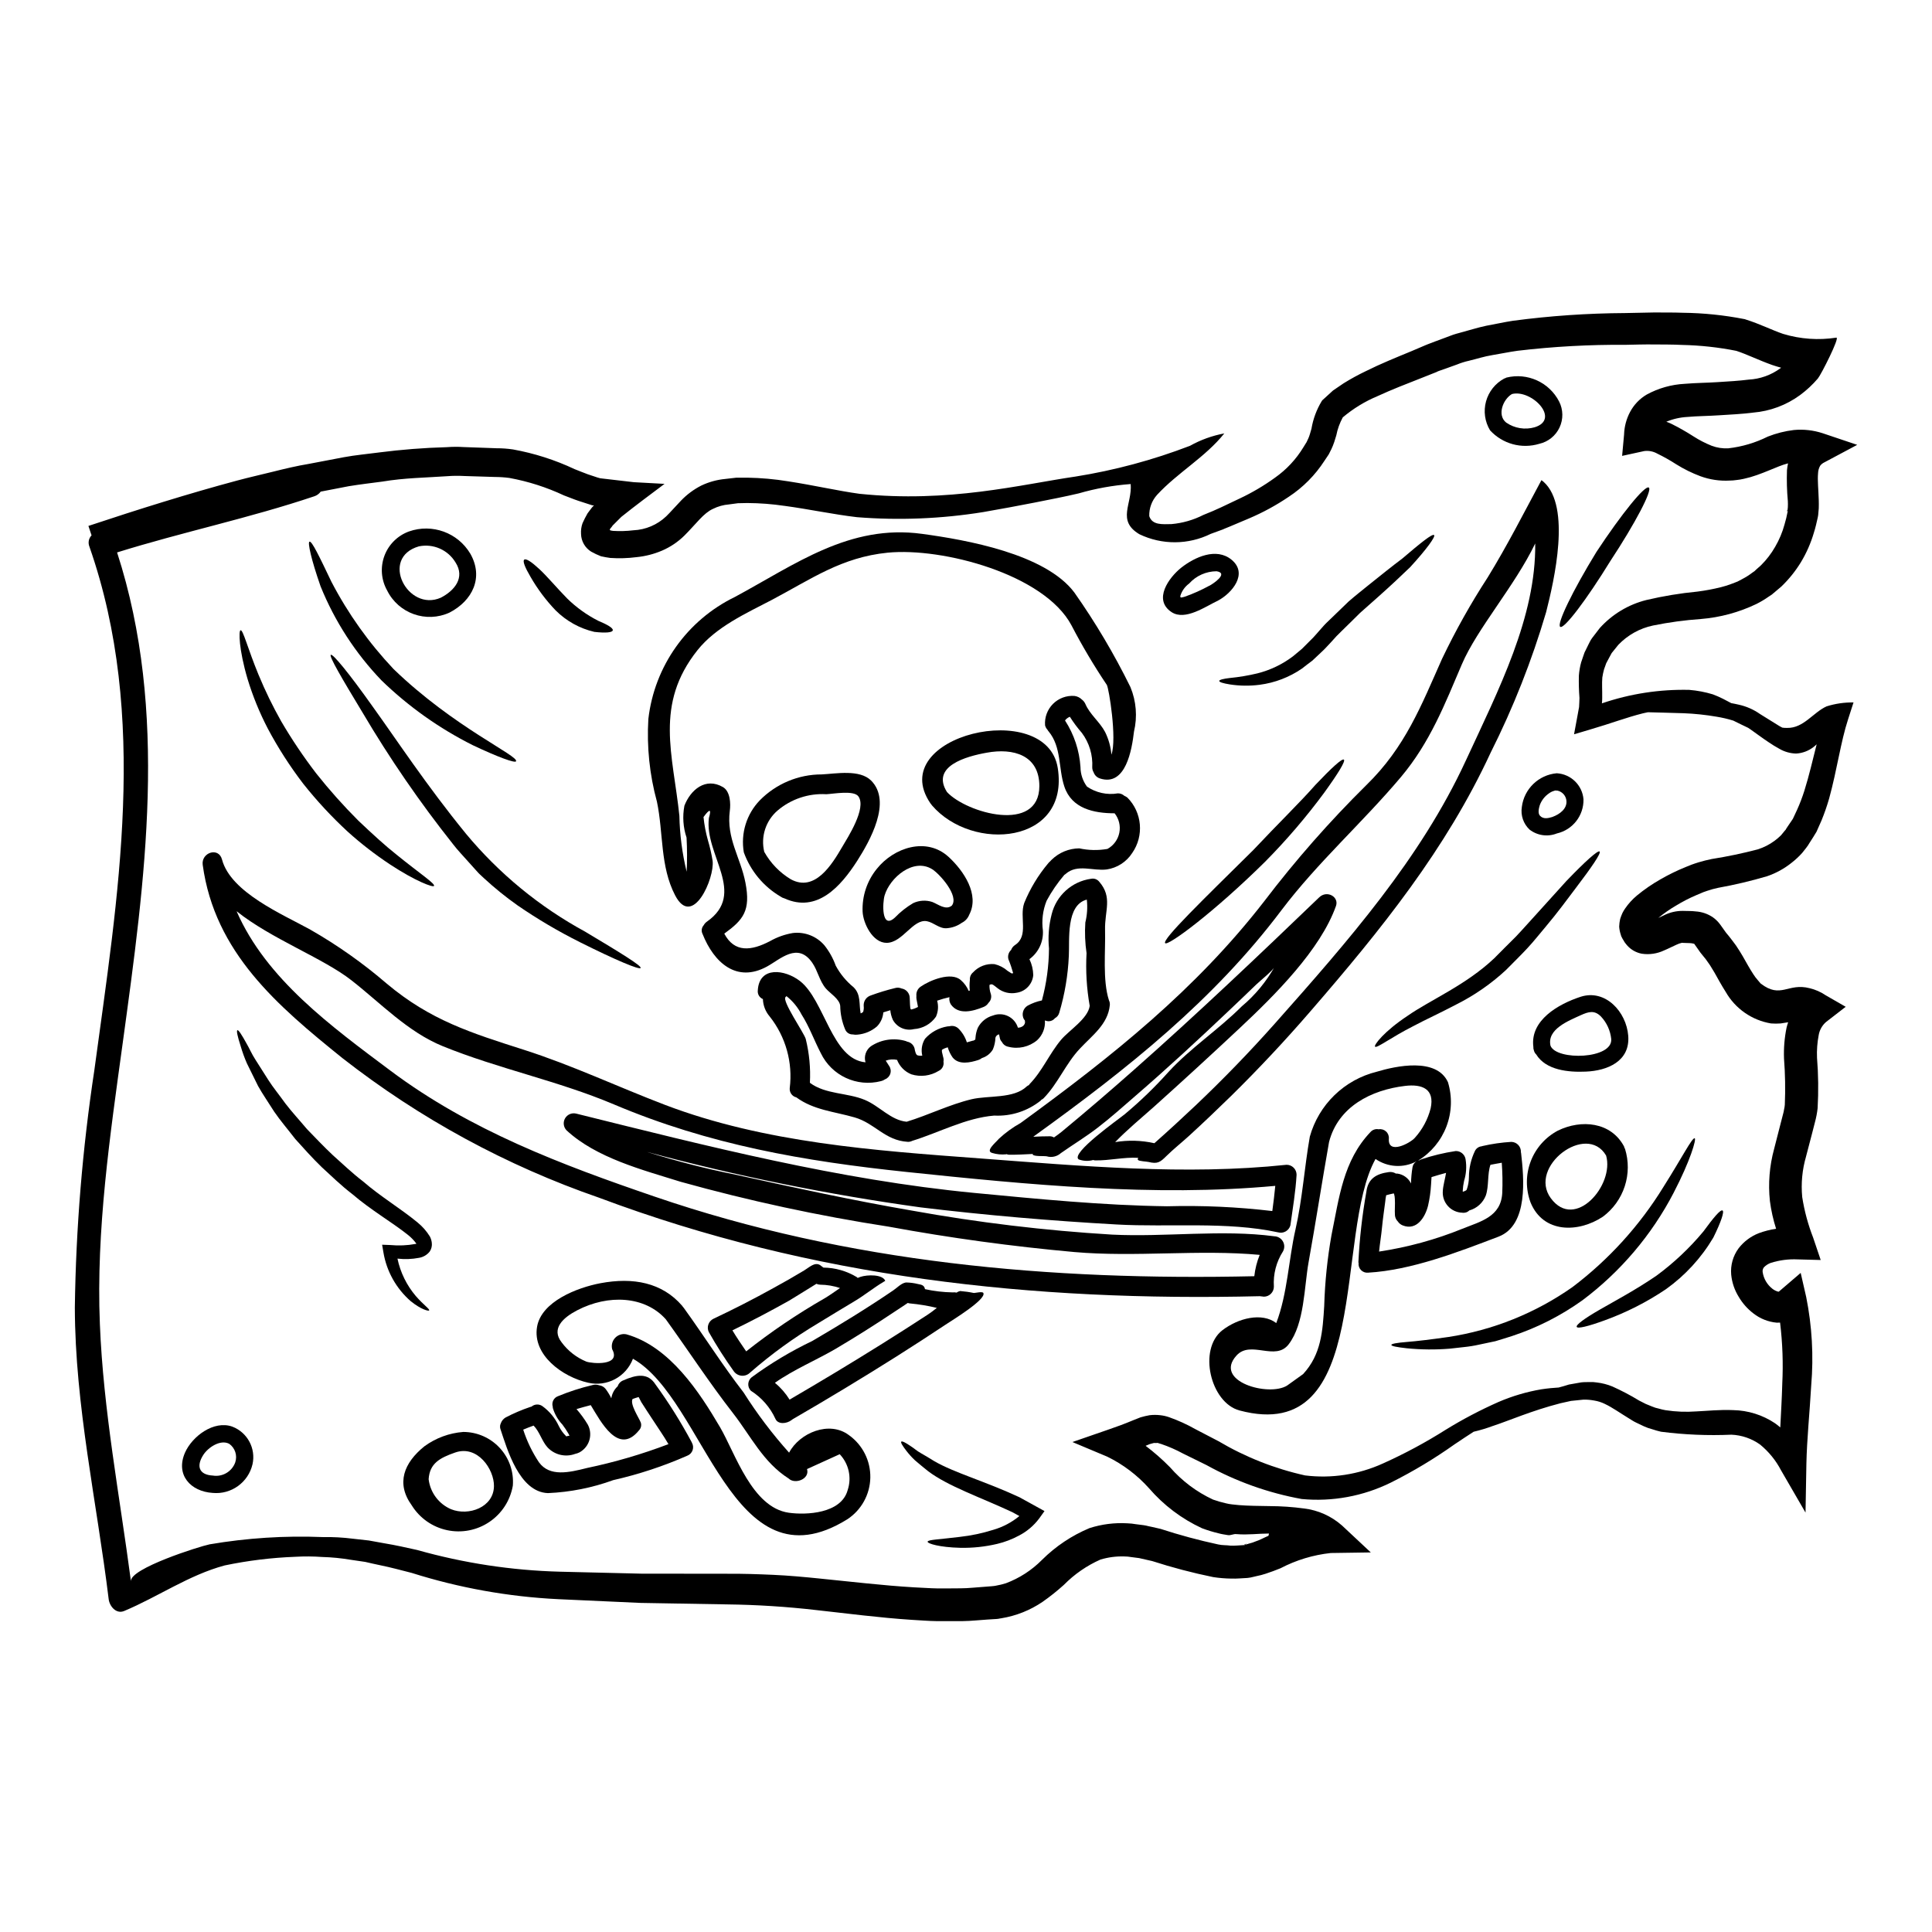
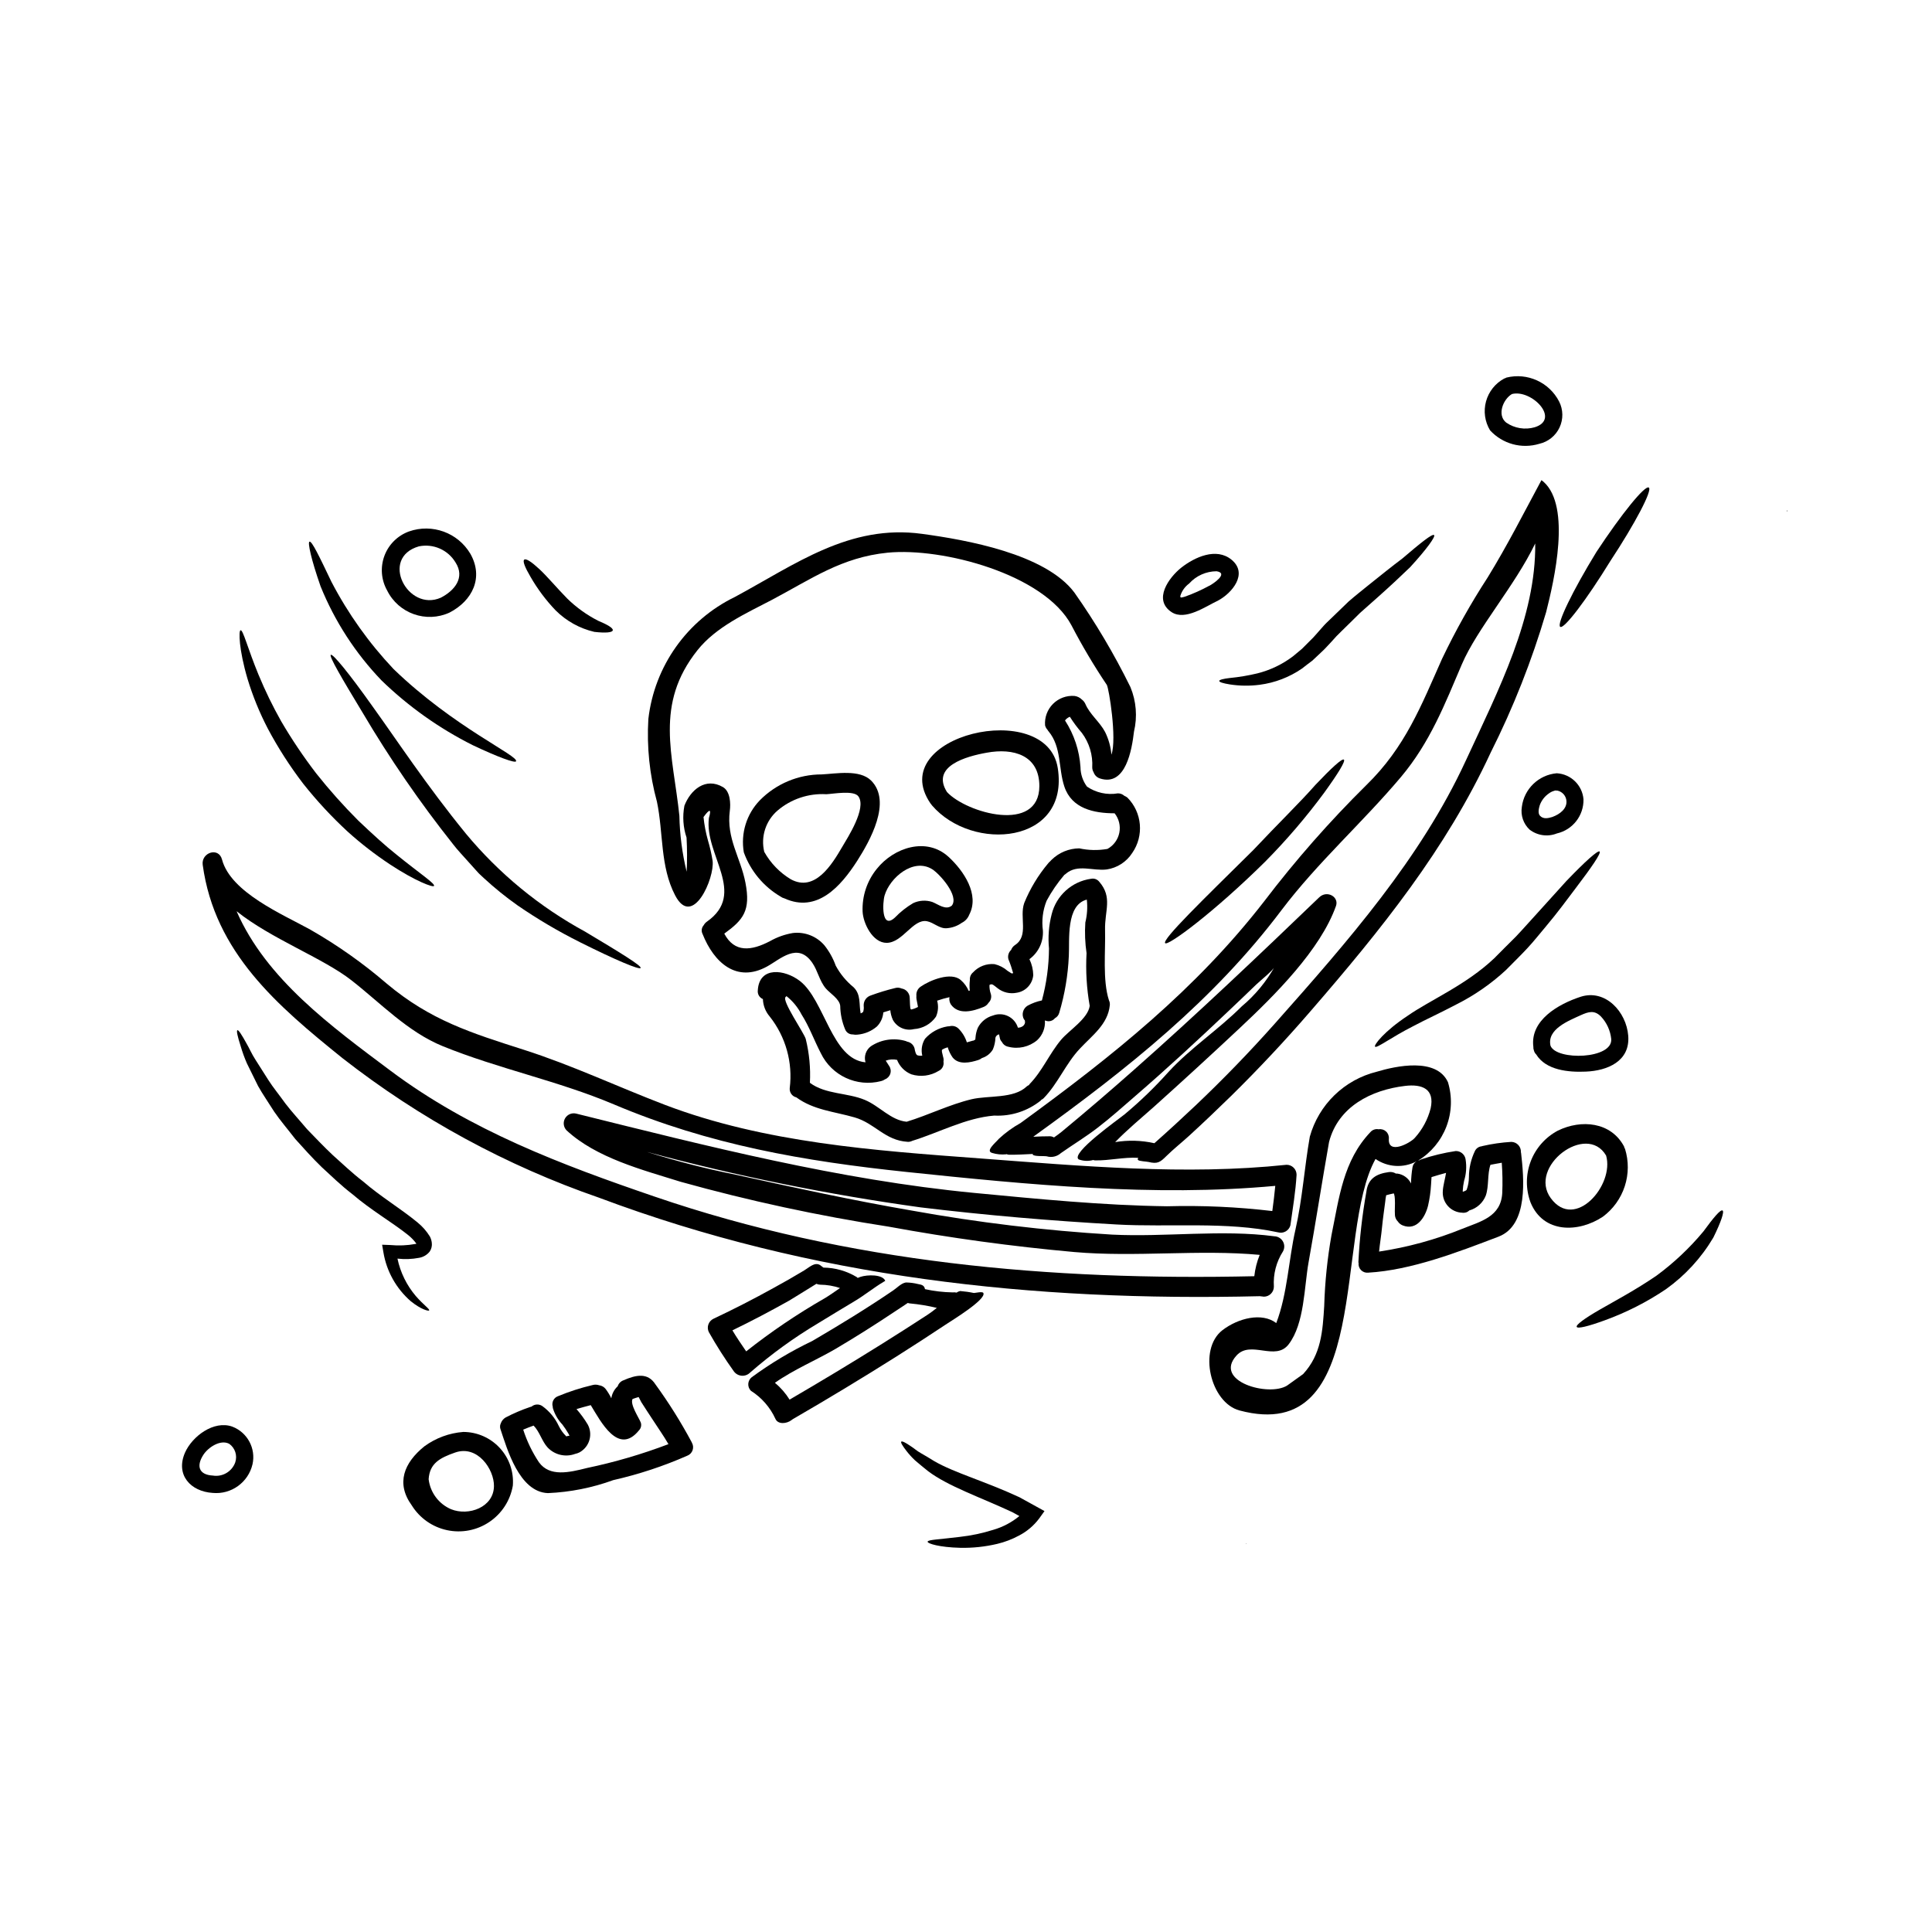
<svg xmlns="http://www.w3.org/2000/svg" fill="#000000" width="800px" height="800px" version="1.1" viewBox="144 144 512 512">
  <g>
-     <path d="m596.01 398.15-0.105-0.129-0.102-0.129c-0.047-0.07-0.102-0.133-0.16-0.188-0.711-0.824-1.367-1.695-1.965-2.606l-0.703-0.992h-0.004c-0.211-0.059-0.43-0.105-0.648-0.129-0.523-0.078-1.512-0.051-2.242-0.102l-0.363-0.027c-0.484 0.117-0.957 0.281-1.41 0.496-0.914 0.395-1.969 0.965-3.336 1.539-1.84 0.863-3.894 1.164-5.906 0.855-1.465-0.281-2.801-1.031-3.805-2.137-0.262-0.289-0.496-0.598-0.73-0.914h-0.004c-0.109-0.152-0.203-0.316-0.281-0.492l-0.234-0.367-0.105-0.207h-0.004c-0.078-0.133-0.148-0.27-0.207-0.414l-0.023-0.027-0.051-0.129-0.078-0.289c-0.246-0.707-0.395-1.445-0.445-2.191 0.02-0.684 0.105-1.363 0.258-2.035 0.172-0.535 0.371-1.059 0.602-1.574 0.211-0.426 0.453-0.836 0.73-1.223 0.867-1.262 1.902-2.402 3.078-3.387 1.969-1.625 4.074-3.074 6.297-4.332 2.129-1.227 4.344-2.309 6.621-3.234l1.617-0.648c0.598-0.234 1.18-0.395 1.797-0.602 1.18-0.363 2.363-0.648 3.519-0.887 4.109-0.648 8.18-1.5 12.203-2.555 1.609-0.508 3.125-1.285 4.481-2.293 0.602-0.445 1.168-0.934 1.699-1.457l0.965-1.18 0.262-0.289h-0.004c0.035-0.086 0.078-0.164 0.129-0.238l0.34-0.52 1.434-2.113c0.367-0.789 0.758-1.613 1.121-2.398 0.742-1.645 1.383-3.332 1.93-5.055 1.277-4.066 2.215-8.211 3.258-12.305-0.254 0.25-0.523 0.484-0.809 0.703-1.328 1.047-2.949 1.656-4.641 1.75-1.539-0.039-3.043-0.461-4.379-1.227-0.996-0.539-1.961-1.133-2.894-1.773-1.797-1.18-3.363-2.398-4.871-3.441-0.18-0.129-0.367-0.262-0.547-0.367-1.305-0.598-2.606-1.273-3.965-1.93v0.004c-1.457-0.453-2.945-0.797-4.453-1.039-2.867-0.492-5.758-0.797-8.66-0.914-3.754-0.129-6.93-0.184-9.512-0.262-0.445 0.102-0.863 0.18-1.305 0.285-4.301 1.07-8.707 2.754-13.777 4.223l-4.484 1.332 0.914-4.93c0.129-0.754 0.289-1.535 0.418-2.289 0.027-0.812 0.105-1.539 0.105-2.402-0.152-1.977-0.207-3.961-0.156-5.941 0.09-1.18 0.289-2.352 0.598-3.492l0.602-1.77 0.312-0.891 0.34-0.676 0.652-1.332 0.34-0.676 0.18-0.34 0.207-0.367c0.031-0.047 0.066-0.09 0.105-0.129l0.102-0.18c0.703-0.914 1.41-1.828 2.113-2.754l0.004-0.004c3.277-3.629 7.555-6.207 12.301-7.402 4.461-1.051 8.988-1.801 13.555-2.238 2.121-0.27 4.223-0.664 6.297-1.184 1-0.246 1.984-0.559 2.945-0.938l1.41-0.547 1.18-0.625c0.969-0.5 1.891-1.082 2.754-1.746l0.574-0.395 0.102-0.105 0.133-0.129 0.285-0.262 1.148-1.02c1.48-1.461 2.75-3.117 3.781-4.922 1.082-1.852 1.914-3.836 2.477-5.906 0.34-1.129 0.621-2.277 0.832-3.441l0.051-0.207-0.152-0.051v-0.027l0.078-0.156c0-0.207 0.074-0.441 0.074-0.699v-0.004c0.027-0.539 0.027-1.078 0-1.617-0.246-2.719-0.324-5.453-0.23-8.184 0.059-0.613 0.156-1.223 0.285-1.824-0.82 0.219-1.633 0.488-2.422 0.805-1.746 0.676-3.648 1.539-5.812 2.293l-0.004 0.004c-1.133 0.406-2.289 0.734-3.465 0.992-0.672 0.156-1.348 0.27-2.031 0.336-0.562 0.086-1.129 0.129-1.699 0.133-2.648 0.156-5.301-0.238-7.793-1.152-2.227-0.832-4.367-1.887-6.387-3.148-1.633-1.055-3.332-2.012-5.082-2.863-1.039-0.578-2.234-0.809-3.41-0.656l-5.867 1.277 0.523-5.711-0.004 0.004c0.07-2.062 0.609-4.082 1.574-5.906 1.016-1.93 2.551-3.535 4.434-4.641 3.09-1.684 6.519-2.656 10.035-2.84 3.125-0.262 5.902-0.262 8.66-0.445 2.898-0.18 5.734-0.34 8.344-0.676 3.012-0.16 5.906-1.195 8.34-2.973 0.078-0.051 0.156-0.129 0.23-0.18-0.789-0.234-1.641-0.445-2.398-0.73-3.648-1.305-6.648-2.812-9.445-3.727l0.004-0.004c-4.758-0.949-9.59-1.473-14.441-1.574-2.426-0.129-5.031-0.102-7.535-0.129-2.504-0.027-4.981 0.051-7.453 0.102-9.547-0.074-19.086 0.453-28.566 1.574-2.266 0.312-4.457 0.789-6.672 1.145-2.215 0.359-4.172 1.016-6.258 1.512-1.078 0.242-2.129 0.574-3.152 0.992-1.07 0.367-2.109 0.754-3.18 1.145l-1.574 0.547-0.395 0.156-0.18 0.109-0.789 0.312-3.148 1.25c-4.117 1.617-8.082 3.148-11.754 4.848h0.004c-3.348 1.395-6.461 3.297-9.23 5.633-0.812 1.496-1.395 3.102-1.719 4.769-0.18 0.598-0.34 1.145-0.547 1.77-0.207 0.625-0.52 1.406-0.754 1.879l-0.367 0.727-0.18 0.367-0.051 0.078-0.078 0.18c-0.027 0.051-0.156 0.234-0.156 0.234l-0.992 1.484-0.004 0.004c-2.453 3.805-5.672 7.055-9.449 9.543-3.332 2.258-6.875 4.188-10.582 5.762-1.742 0.727-3.441 1.457-5.117 2.16l-1.223 0.496-0.598 0.262-0.789 0.289c-0.789 0.289-1.574 0.574-2.363 0.863v-0.004c-5.961 2.949-12.953 2.988-18.945 0.102-6.051-3.621-1.852-8-2.293-13.293h-0.004c-4.664 0.348-9.281 1.176-13.777 2.477-3.621 0.859-7.559 1.613-11.754 2.449-4.195 0.836-8.684 1.645-13.555 2.504-11.055 1.785-22.289 2.238-33.453 1.352-6.387-0.754-12.617-2.109-19.16-2.996v0.004c-3.281-0.488-6.59-0.742-9.906-0.758-0.812 0.023-1.645 0.023-2.481 0.051l-2.363 0.316h0.004c-1.48 0.117-2.922 0.516-4.25 1.18-2.527 1.145-4.352 3.856-7.559 7.062-1.703 1.684-3.707 3.035-5.902 3.984-2.172 0.934-4.477 1.523-6.828 1.75-2.301 0.297-4.625 0.367-6.938 0.207-0.789-0.102-1.641-0.262-2.449-0.441-0.895-0.344-1.766-0.754-2.606-1.227-1.633-1.008-2.641-2.773-2.684-4.691-0.062-0.965 0.07-1.93 0.395-2.844 0.395-0.891 0.84-1.762 1.328-2.606l0.625-0.836c0.18-0.23 0.492-0.648 0.492-0.648l0.316-0.367c0.102-0.105 0.207-0.18 0.289-0.262v0.004c-0.16 0.008-0.316 0-0.473-0.027-1.223-0.395-2.422-0.789-3.648-1.18-1.328-0.441-2.527-0.965-3.828-1.434h-0.004c-4.609-2.164-9.48-3.723-14.492-4.641-1.297-0.168-2.602-0.258-3.91-0.258-1.355-0.023-2.754-0.078-4.09-0.129-1.336-0.051-2.754-0.078-4.172-0.129v-0.004c-1.398-0.074-2.801-0.055-4.195 0.051-5.633 0.395-11.414 0.445-17.281 1.434-2.945 0.395-5.902 0.73-8.914 1.227-2.449 0.469-4.93 0.938-7.426 1.434h-0.004c-0.414 0.578-0.996 1.004-1.672 1.227-17.176 5.785-34.984 9.488-52.289 14.887 13.715 42.305 7.402 86.824 1.488 130.04-3.367 24.559-7.066 49.555-6.051 74.391 0.914 22.992 5.238 45.484 8.238 68.242-0.445-3.391 18.297-9.305 20.824-9.801l0.004-0.004c9.895-1.688 19.941-2.332 29.977-1.926 2.691-0.047 5.383 0.098 8.055 0.438 1.383 0.156 2.754 0.316 4.195 0.469 1.383 0.234 2.754 0.496 4.195 0.758 2.867 0.469 5.707 1.117 8.66 1.77v0.004c12.285 3.465 24.957 5.391 37.715 5.734 6.965 0.156 14.141 0.332 21.535 0.52 7.426 0 15.117 0.027 22.961 0.027 3.91-0.027 8 0.102 12.121 0.289 4.121 0.184 8.234 0.57 12.355 0.988 8.266 0.812 16.551 1.828 24.891 2.32 2.086 0.078 4.223 0.262 6.254 0.289 2.031 0.027 4.094-0.027 6.152-0.027s4.328-0.289 6.492-0.418l1.645-0.129 0.789-0.078 0.129-0.027 0.316-0.051v-0.004c0.871-0.152 1.734-0.359 2.578-0.625 3.621-1.352 6.902-3.477 9.621-6.231 3.606-3.582 7.871-6.43 12.562-8.391 3.238-1.039 6.641-1.473 10.035-1.273 0.742 0.023 1.484 0.102 2.215 0.23l2.062 0.262 0.469 0.078 0.262 0.051 0.547 0.133 1.094 0.23c0.73 0.156 1.461 0.316 2.164 0.496h-0.004c5.012 1.633 10.102 3.008 15.25 4.117 1.223 0.266 2.137 0.156 3.207 0.316 1.094 0.078 2.606-0.105 3.883-0.156 0-0.027-0.102-0.078-0.102-0.078l-0.027-0.102-0.004-0.004c0.137 0.008 0.27-0.012 0.395-0.055-0.027 0.027-0.156 0.133-0.156 0.133l0.312-0.078 0.789-0.234h-0.004c0.562-0.137 1.109-0.316 1.641-0.547 1.094-0.34 2.215-0.992 3.391-1.484 0.055-0.027 0.105-0.602 0.156-0.602-2.789 0-5.629 0.418-8.629 0.156-0.789-0.102-1.488 0.395-2.293 0.262-0.809-0.133-1.824-0.289-2.426-0.469-1.504-0.355-2.984-0.809-4.43-1.355-5.375-2.488-10.156-6.098-14.02-10.582-3.113-3.477-6.863-6.32-11.055-8.371l-9.254-3.887 9.484-3.281c2.215-0.754 4.352-1.539 6.648-2.504l1.902-0.754c0.805-0.238 1.625-0.43 2.453-0.574 0.914-0.105 1.84-0.105 2.754 0 0.805 0.082 1.598 0.258 2.363 0.523 2.434 0.859 4.789 1.93 7.035 3.203 2.062 1.07 4.094 2.137 6.102 3.18 7.113 4.207 14.848 7.262 22.914 9.055 7.019 0.867 14.145-0.223 20.586-3.144 5.758-2.582 11.324-5.57 16.656-8.941 4.5-2.777 9.188-5.238 14.023-7.379 3.641-1.566 7.457-2.695 11.367-3.359 1.77-0.266 3.281-0.395 4.586-0.473 0.887-0.23 1.773-0.492 2.711-0.789 1.07-0.184 2.137-0.367 3.258-0.574 0.914-0.102 1.383-0.051 2.109-0.078 0.68-0.043 1.363-0.008 2.035 0.105 1.414 0.168 2.801 0.523 4.117 1.066 2.438 1.094 4.805 2.34 7.086 3.731 0.574 0.289 1.145 0.574 1.746 0.887 0.547 0.234 1.117 0.445 1.664 0.68h0.004c0.559 0.246 1.145 0.43 1.746 0.547 0.605 0.184 1.223 0.332 1.852 0.438 2.707 0.414 5.453 0.52 8.184 0.316 2.945-0.129 6.125-0.496 9.723-0.34 3.961 0.074 7.816 1.285 11.105 3.492 0.496 0.34 0.941 0.727 1.383 1.094 0.184-3.777 0.418-7.613 0.523-11.469h-0.004c0.281-5.445 0.086-10.902-0.574-16.312-0.316 0-0.598 0.023-0.887 0.023h0.004c-2.254-0.207-4.398-1.059-6.18-2.449-1.566-1.195-2.887-2.684-3.887-4.383-1.113-1.785-1.801-3.805-2.004-5.902-0.219-2.488 0.48-4.973 1.969-6.984 1.379-1.785 3.215-3.164 5.316-3.988 1.492-0.551 3.039-0.949 4.613-1.184-0.766-2.394-1.312-4.856-1.641-7.352-0.492-4.633-0.109-9.32 1.121-13.816 0.52-2.031 1.043-4.094 1.574-6.152l0.789-3.051v0.004c0.129-0.438 0.223-0.879 0.285-1.328 0.094-0.387 0.152-0.781 0.184-1.18 0.172-4.07 0.102-8.145-0.211-12.203-0.105-2.762 0.121-5.527 0.68-8.238 0.105-0.445 0.266-0.938 0.418-1.41-0.051 0-0.102 0.027-0.152 0.027l-1.828 0.289c-0.852 0.066-1.707 0.066-2.555 0-5.062-0.836-9.477-3.91-12.02-8.367-1.18-1.852-2.086-3.543-2.973-5.117l-1.199-1.969-0.789-1.121zm-5.902-12.75c1.098 0.055 1.969-0.023 3.234 0.129v0.004c1.652 0.098 3.246 0.641 4.613 1.574 0.727 0.523 1.367 1.156 1.898 1.875l0.914 1.277v0.004c0.422 0.641 0.895 1.25 1.41 1.82l0.18 0.234 0.445 0.574 0.418 0.547 0.832 1.117c0.602 0.863 1.227 1.906 1.773 2.816 0.965 1.691 1.879 3.363 2.754 4.691v0.008c0.398 0.637 0.852 1.238 1.355 1.797 0.234 0.262 0.445 0.547 0.676 0.789 5.371 4.121 7.172-0.262 12.957 1.227 1.539 0.363 2.996 1.008 4.301 1.902l5.266 3.023-5.188 4.016v-0.004c-1.043 0.902-1.742 2.137-1.969 3.496-0.379 1.977-0.527 3.984-0.445 5.996 0.359 4.449 0.41 8.922 0.16 13.383-0.141 1.246-0.375 2.484-0.707 3.699l-0.789 3.078-1.574 6.019 0.004-0.004c-1.016 3.484-1.359 7.129-1.016 10.742 0.57 3.676 1.543 7.273 2.891 10.738l2.008 5.945-6.098-0.16c-2.426-0.117-4.852 0.199-7.168 0.938-0.668 0.246-1.273 0.641-1.773 1.148-0.293 0.367-0.418 0.84-0.34 1.305 0.266 1.73 1.18 3.293 2.555 4.375 0.465 0.371 1 0.641 1.574 0.789 0.184-0.051-0.078 0.156 0.289-0.129l5.656-4.848 1.461 6.387v-0.004c1.547 7.711 1.996 15.598 1.328 23.434-0.418 7.352-1.145 14.262-1.277 20.75l-0.23 12.953-6.492-11.207c-1.371-2.629-3.262-4.949-5.555-6.828-2.223-1.586-4.856-2.492-7.586-2.609-6.231 0.273-12.477 0.012-18.664-0.785-0.781-0.18-1.555-0.398-2.316-0.656-0.762-0.195-1.504-0.457-2.219-0.785-0.703-0.34-1.41-0.676-2.086-0.992-0.676-0.316-1.223-0.699-1.824-1.066-2.453-1.488-4.512-2.973-6.414-3.856v-0.004c-0.902-0.445-1.867-0.754-2.863-0.91-0.93-0.176-1.871-0.254-2.816-0.238-1.121 0.105-2.242 0.234-3.309 0.34-0.965 0.207-1.906 0.414-2.816 0.625-7.637 1.969-13.629 4.617-17.773 5.973l-0.004-0.004c-1.703 0.637-3.445 1.164-5.215 1.578-1.613 1.043-3.281 2.137-5.055 3.336-5.363 3.809-11.008 7.199-16.891 10.141-7.316 3.609-15.496 5.117-23.617 4.352-8.844-1.605-17.367-4.641-25.23-8.992-2.035-1.016-4.121-2.031-6.203-3.047-1.871-1.02-3.824-1.871-5.84-2.555-0.367-0.055-0.887-0.344-1.121-0.266s-0.52-0.051-0.859 0.027-0.625 0.156-1.043 0.289l-1.07 0.441c2.277 1.727 4.43 3.617 6.438 5.656 3.168 3.641 7.066 6.574 11.441 8.602 1.129 0.398 2.277 0.73 3.445 0.992 0.539 0.133 1.09 0.227 1.641 0.285l1.797 0.184c2.527 0.207 5.262 0.207 8.133 0.262 3.031 0.012 6.055 0.219 9.055 0.625 3.754 0.441 7.285 2.027 10.117 4.535l7.609 7.117-10.609 0.156c-4.656 0.5-9.172 1.871-13.32 4.039-1.25 0.523-2.633 1.02-4.043 1.488v-0.004c-0.727 0.238-1.465 0.43-2.215 0.578l-1.117 0.262-0.574 0.129-0.156 0.027-0.004-0.004c-0.172 0.035-0.344 0.062-0.52 0.078-0.051 0-0.316 0.027-0.316 0.027-1.383 0.051-2.527 0.207-4.09 0.156h0.004c-1.609-0.02-3.211-0.152-4.801-0.395-5.461-1.117-10.855-2.535-16.16-4.246l-3.469-0.789-2.031-0.262 0.004 0.004c-0.629-0.117-1.27-0.18-1.906-0.18-2.144-0.07-4.281 0.211-6.332 0.832-3.617 1.605-6.898 3.875-9.672 6.691-1.789 1.617-3.68 3.125-5.656 4.508-3.281 2.231-7.008 3.715-10.922 4.352l-0.496 0.078-0.23 0.051-0.445 0.055-0.836 0.051-1.641 0.102c-2.215 0.129-4.301 0.395-6.598 0.418l-6.844 0.004c-2.266-0.023-4.434-0.23-6.621-0.34-8.707-0.57-17.125-1.691-25.234-2.578-7.875-0.91-15.793-1.418-23.719-1.516l-22.992-0.395c-7.477-0.34-14.781-0.676-21.82-0.992-13.172-0.645-26.207-2.984-38.785-6.957-2.844-0.727-5.629-1.484-8.34-2.031-1.355-0.289-2.684-0.574-3.988-0.887-1.332-0.184-2.633-0.395-3.914-0.574h0.004c-2.473-0.414-4.973-0.66-7.481-0.73-2.367-0.172-4.746-0.191-7.113-0.051-6.301 0.234-12.574 1.004-18.746 2.293-9.484 2.555-17.621 8.289-26.613 12.066-2.164 0.914-3.914-1.305-4.121-3.148-3.148-25.742-8.91-51.273-8.965-77.277 0.285-21.035 2.008-42.023 5.16-62.82 6.231-46.051 14.469-93.758-1.305-138.83h0.004c-0.418-1.016-0.191-2.184 0.574-2.969l-0.836-2.504c13.5-4.484 26.586-8.578 39.387-12.016 3.203-0.863 6.41-1.574 9.566-2.363 3.152-0.789 6.297-1.539 9.445-2.059 3.129-0.602 6.231-1.199 9.309-1.773s6.203-0.836 9.254-1.25v-0.004c5.984-0.77 12.004-1.242 18.035-1.406 1.469-0.113 2.941-0.121 4.41-0.027l4.375 0.156 4.328 0.156 0.004 0.004c1.473-0.008 2.945 0.098 4.402 0.312 5.644 1.02 11.129 2.773 16.316 5.215 1.18 0.441 2.402 0.988 3.543 1.383l1.719 0.57 0.863 0.289v-0.004c0.418 0.152 0.855 0.242 1.301 0.262 2.785 0.344 5.551 0.652 8.289 0.965 2.754 0.156 5.418 0.316 8.133 0.445-1.93 1.461-3.856 2.894-5.762 4.328-2.031 1.512-3.856 2.973-5.68 4.41-0.73 0.699-1.332 1.355-2.008 2.008v-0.004c-0.211 0.172-0.391 0.383-0.523 0.621l-0.34 0.418c-0.207 0.266-0.152 0.184-0.18 0.316-0.023 0.086 0.02 0.172 0.102 0.207 0.027 0.023 0.055 0.023 0.133 0.051l0.598 0.105h0.004c1.797 0.113 3.606 0.059 5.394-0.156 3.254-0.141 6.348-1.457 8.707-3.703 1.18-1.145 2.398-2.578 3.883-4.117h-0.004c1.566-1.645 3.402-3.008 5.426-4.039 1.992-0.949 4.137-1.539 6.332-1.746 0.992-0.105 1.969-0.207 2.973-0.34h2.894-0.004c3.617 0.059 7.227 0.379 10.793 0.965 6.828 1.043 13.191 2.527 18.926 3.309 23.695 2.449 42.645-2.426 57.191-4.562v0.004c10.387-1.652 20.57-4.387 30.391-8.16 2.832-1.582 5.906-2.691 9.098-3.285-5.031 6.297-12.332 10.348-17.832 16.293h0.004c-1.387 1.539-2.125 3.559-2.059 5.629 0.789 2.453 3.543 2.137 5.863 2.113 2.953-0.258 5.828-1.082 8.469-2.426 0.789-0.34 1.641-0.676 2.477-1.02 0.754-0.34 1.488-0.676 2.266-1.016 1.574-0.754 3.207-1.539 4.875-2.316h0.004c3.305-1.555 6.453-3.414 9.41-5.555 3.019-2.133 5.566-4.867 7.481-8.027l0.73-1.18 0.102-0.152 0.184-0.395 0.34-0.727v-0.004c0.156-0.367 0.289-0.738 0.395-1.121l0.395-1.355c0.434-2.582 1.355-5.059 2.711-7.297l0.156-0.234 0.129-0.105c0.887-0.836 1.797-1.641 2.711-2.477 0.938-0.625 1.875-1.273 2.836-1.93h0.004c1.879-1.164 3.82-2.227 5.816-3.18 3.938-1.969 8.031-3.621 12.07-5.289 0.988-0.418 1.969-0.836 2.996-1.277l0.73-0.312 0.57-0.234 0.395-0.152 1.574-0.602c1.066-0.395 2.109-0.789 3.18-1.18v-0.008c1.078-0.441 2.184-0.809 3.312-1.098 2.363-0.621 4.769-1.406 7.144-1.902 2.363-0.418 4.723-0.965 7.141-1.332l-0.004 0.004c9.812-1.301 19.691-1.977 29.59-2.031l7.664-0.156c2.555 0.027 5.031-0.027 7.715 0.078h-0.004c5.453 0.062 10.891 0.621 16.242 1.668l0.152 0.023 0.207 0.078c3.781 1.18 6.961 2.812 9.957 3.832h0.004c4.566 1.383 9.387 1.719 14.102 0.988 0.992-0.129-4.066 9.84-4.898 10.82-1.402 1.645-2.988 3.121-4.727 4.406-3.637 2.664-7.938 4.269-12.434 4.641-3.125 0.395-6.047 0.52-8.887 0.703-2.973 0.207-5.945 0.207-8.445 0.441-1.953 0.094-3.875 0.527-5.68 1.277 0.414 0.145 0.824 0.309 1.223 0.492 2.043 1.008 4.027 2.133 5.945 3.367 1.531 0.988 3.156 1.828 4.848 2.504 1.414 0.535 2.926 0.766 4.434 0.676 3.637-0.414 7.176-1.465 10.449-3.102 2.219-0.875 4.539-1.461 6.906-1.746 2.578-0.242 5.176 0.051 7.637 0.855l9.152 3.078-8.707 4.641c-0.445 0.207-0.828 0.52-1.121 0.91-0.336 0.602-0.523 1.277-0.547 1.969-0.18 1.879 0.105 4.352 0.184 7.144 0.023 0.703 0.023 1.406 0 2.188-0.027 0.367-0.055 0.789-0.105 1.18l-0.051 0.598-0.027 0.156-0.078 0.445-0.051 0.23c-0.289 1.227-0.52 2.402-0.992 3.856v0.004c-0.797 2.707-1.934 5.301-3.387 7.719-1.449 2.383-3.203 4.57-5.215 6.5l-1.574 1.332-0.395 0.34-0.207 0.156-0.102 0.102c-0.027 0.027-0.289 0.234-0.289 0.234l-0.754 0.496h-0.004c-1.043 0.738-2.141 1.395-3.285 1.969-4.633 2.223-9.633 3.574-14.75 3.988-4.25 0.297-8.473 0.871-12.645 1.719-3.512 0.738-6.719 2.523-9.203 5.117l-1.641 2.035-0.105 0.129c-0.023 0.043-0.047 0.09-0.074 0.129l-0.367 0.676-0.703 1.309-0.34 0.648-0.18 0.523-0.367 1.016c-0.203 0.73-0.359 1.469-0.469 2.219-0.129 1.535 0 3.332-0.027 5.449v-0.004c0 0.461-0.027 0.922-0.078 1.383 7.453-2.547 15.301-3.758 23.176-3.57 2.102 0.176 4.18 0.57 6.203 1.18 0.922 0.344 1.828 0.738 2.711 1.184 0.789 0.395 1.512 0.789 2.188 1.148 0.648 0.129 1.273 0.23 1.93 0.395 2.051 0.441 3.992 1.293 5.707 2.5 1.617 1.016 3.309 2.059 5.031 3.125 0.289 0.184 0.574 0.316 0.863 0.473h-0.004c0.422 0.062 0.852 0.09 1.277 0.074 4.352 0.105 6.883-4.09 10.453-5.707 2.309-0.73 4.723-1.082 7.144-1.043l-1.438 4.461c-1.969 6.023-2.894 13.242-5.004 20.934-0.57 1.988-1.246 3.945-2.031 5.863-0.441 0.988-0.887 1.969-1.328 2.996-0.574 0.965-1.199 1.969-1.828 2.922l-0.469 0.754c-0.105 0.129-0.129 0.18-0.289 0.395l-0.234 0.316-0.938 1.18h0.004c-0.863 0.973-1.816 1.863-2.844 2.66-1.938 1.555-4.137 2.766-6.488 3.57-4.269 1.262-8.605 2.289-12.992 3.078-0.969 0.203-1.926 0.465-2.863 0.785-0.445 0.184-0.941 0.289-1.359 0.496l-1.484 0.625c-1.891 0.805-3.719 1.746-5.473 2.816-1.641 0.957-3.199 2.047-4.664 3.258l1.383-0.648h-0.004c1.613-0.828 3.398-1.246 5.211-1.219z" />
    <path d="m617.68 279.29v0.027l-0.055 0.152-0.152 0.078c0.051-0.102 0.23-0.488 0.207-0.258z" />
-     <path d="m617.47 279.55c0 0.016-0.016 0.031-0.027 0.031v-0.031z" />
    <path d="m600.5 464.8c0.496 0.285-0.395 3.023-2.449 7.168-3.191 5.387-7.469 10.047-12.562 13.684-5.066 3.414-10.527 6.188-16.27 8.266-4.328 1.574-7.141 2.266-7.375 1.719s2.086-2.242 6.051-4.535c3.965-2.289 9.512-5.215 15.062-9.02v0.004c4.602-3.383 8.777-7.312 12.434-11.703 2.711-3.707 4.559-5.926 5.109-5.582z" />
-     <path d="m593.12 445.66c0.469 0.207-1.145 5.902-5.578 14.414h0.004c-5.824 11.207-14.098 20.957-24.203 28.527-5.684 4.066-11.949 7.254-18.586 9.445-1.512 0.469-2.996 0.965-4.457 1.383-1.484 0.316-2.945 0.602-4.328 0.914-1.332 0.301-2.684 0.516-4.043 0.652-1.332 0.129-2.578 0.285-3.75 0.418-3.785 0.309-7.59 0.27-11.367-0.105-2.633-0.289-4.094-0.574-4.094-0.887s1.461-0.574 4.121-0.789c2.66-0.211 6.383-0.652 10.945-1.309v0.004c11.871-1.809 23.16-6.352 32.977-13.266 9.605-7.273 17.773-16.273 24.082-26.535 4.996-7.902 7.625-13.145 8.277-12.867z" />
    <path d="m580.95 273.21c1.016 0.652-3.543 9.383-10.195 19.473-6.297 10.234-12.227 18.062-13.27 17.441s3.231-9.488 9.594-19.863c6.648-10.09 12.852-17.727 13.871-17.051z" />
    <path d="m575.5 418.5c0.523 6.75-5.512 9.254-11.234 9.488-4.586 0.207-10.582-0.344-13.16-4.562v0.004c-0.297-0.281-0.508-0.645-0.602-1.043-0.121-0.316-0.176-0.652-0.152-0.992-0.887-7.012 6.621-11.312 12.535-13.242 6.543-2.106 12.121 3.969 12.613 10.348zm-20.59 2.656c1.613 3.965 16.5 3.543 16.082-1.793h0.004c-0.227-2.234-1.18-4.332-2.715-5.969-1.719-1.746-3.258-1.305-5.344-0.367-3.18 1.469-9.07 3.711-8.027 8.141z" />
    <path d="m574.64 448.43c1.012 3.242 0.988 6.715-0.062 9.941-1.051 3.227-3.078 6.047-5.805 8.07-6.469 4.297-15.797 4.457-19.16-3.777-1.305-3.508-1.293-7.375 0.035-10.875s3.883-6.398 7.188-8.156c6.227-3.051 14.074-2.316 17.543 4.172 0.062 0.125 0.094 0.258 0.102 0.395 0.051 0.074 0.133 0.125 0.16 0.23zm-19.656 13.109c6.414 8.73 16.926-3.543 14.648-11.312-5.188-8.859-20.797 2.949-14.648 11.316z" />
    <path d="m567.92 369.66c0.445 0.418-2.086 4.121-6.438 9.84-2.188 2.894-4.664 6.297-7.816 10.035-1.574 1.852-3.148 3.883-4.93 5.785-1.777 1.906-3.699 3.777-5.629 5.734v0.004c-3.945 3.656-8.383 6.734-13.191 9.145-4.25 2.242-8.16 4.016-11.289 5.684-6.203 3.148-9.801 6.023-10.234 5.477-0.34-0.395 2.363-4.016 8.629-8.16 5.996-4.195 15.457-8.133 22.965-15.25 1.93-1.969 3.828-3.832 5.68-5.684 1.773-1.852 3.367-3.699 4.957-5.418 3.176-3.519 6.047-6.691 8.469-9.359 5.039-5.25 8.387-8.25 8.828-7.832z" />
    <path d="m563.64 355.82c0.098 4.312-2.856 8.098-7.062 9.055-2.43 0.961-5.188 0.566-7.246-1.039-1.617-1.535-2.379-3.769-2.031-5.973 0.59-4.789 4.445-8.516 9.254-8.941 3.75 0.211 6.777 3.152 7.086 6.898zm-8.266 4.691c2.086-0.754 3.887-2.242 3.75-4.195h0.004c-0.078-1.352-1.043-2.492-2.363-2.789-0.078 0-0.445-0.027-0.445-0.027h-0.23c-0.027 0.027-0.078 0.027-0.207 0.078h-0.004c-0.488 0.129-0.949 0.352-1.355 0.652-1.145 0.77-2.012 1.883-2.477 3.18-0.23 0.789-0.574 2.109 0.078 2.785 0.883 0.941 2.133 0.656 3.254 0.316z" />
    <path d="m557.18 250.4c1.098 2.152 1.141 4.695 0.117 6.883-1.023 2.191-3 3.789-5.356 4.328-4.68 1.426-9.758 0.035-13.062-3.57-1.391-2.305-1.777-5.082-1.062-7.68 0.715-2.598 2.465-4.789 4.844-6.059 0.078-0.055 0.156-0.027 0.207-0.055 0.129-0.051 0.207-0.129 0.34-0.18 5.562-1.383 11.344 1.238 13.973 6.332zm-6.469 6.828c6.934-2.16-0.836-10.113-6.019-8.809-2.363 1.355-4.043 5.606-1.516 7.586h0.004c2.203 1.512 4.965 1.961 7.531 1.223z" />
    <path d="m553.11 271.73c7.269 6.566 2.785 26.012 0.625 34.512-3.777 12.824-8.695 25.281-14.699 37.223-11.809 25.516-28.859 46.734-47.859 68.656-6.621 7.664-13.578 15.086-20.859 22.262-3.648 3.57-7.375 7.117-11.156 10.582-1.969 1.797-4.144 3.519-6.051 5.394-1.641 1.641-2.363 2.16-4.723 1.574-0.52-0.129-2.555-0.184-2.812-0.547-0.102-0.133-0.051-0.344 0.051-0.547-3.777-0.234-7.609 0.754-11.391 0.676v0.004c-0.18-0.008-0.352-0.043-0.52-0.105-1.262 0.348-2.606 0.293-3.836-0.156-2.363-1.574 10.742-10.766 12.203-11.988 4.121-3.445 7.988-7.184 11.57-11.184 5.863-6.383 13.219-11.184 19.422-17.387 3.555-2.973 6.531-6.574 8.785-10.625-0.34 1.016-4.094 3.988-5.008 4.898-2.398 2.316-4.82 4.641-7.246 6.93-8.105 7.691-16.32 15.277-24.797 22.602-3.231 2.812-6.492 5.711-9.902 8.34-3.106 2.402-6.547 4.484-9.777 6.754v0.004c-1.02 0.91-2.441 1.227-3.754 0.832-0.887-0.133-3.363 0.102-3.75-0.496 0.07-0.027 0.129-0.07 0.18-0.129-2.137 0.102-4.246 0.23-6.383 0.207-0.234-0.008-0.465-0.059-0.68-0.156-0.047 0.023-0.102 0.039-0.156 0.051-1.227 0.117-2.469-0.008-3.648-0.363-1.855-0.52 0.836-2.656 1.77-3.75v-0.004c1.738-1.613 3.664-3.016 5.738-4.172 24.449-17.801 46.445-35.371 64.59-58.781 8.277-10.871 17.312-21.148 27.031-30.754 10.348-10.059 14.598-21.168 20.074-33.457 3.555-7.449 7.594-14.66 12.094-21.582 5.238-8.527 9.594-17.125 14.262-25.805 0.219 0.148 0.41 0.332 0.613 0.488zm-20.668 73.871c8.734-18.895 18.637-38.086 18.406-57.578-5.371 11.184-15.406 22.598-19.422 31.98-4.484 10.504-8.445 20.75-16.16 29.914-10.168 12.066-22.105 22.652-31.645 35.266-17.961 23.871-40.742 42.004-65.516 59.863-0.094 0.062-0.184 0.133-0.266 0.207 1.488-0.078 2.949-0.129 4.41-0.129 0.375 0.008 0.742 0.117 1.066 0.312 0.703-0.496 1.383-0.965 2.008-1.484 6.519-5.394 12.93-10.887 19.238-16.477 16.781-14.832 32.945-30.207 49.027-45.656 2.062-2.004 5.316-0.152 4.461 2.269-4.117 11.598-16.137 23.59-25.543 32.398-7.484 7.016-15.051 13.957-22.703 20.828-3.445 3.051-7.086 6.074-10.273 9.355h-0.004c3.445-0.57 6.969-0.473 10.375 0.289h0.027c3.699-3.281 7.348-6.629 10.945-10.035 7.301-6.93 14.27-14.125 20.902-21.582 19.543-22.012 38.699-43.832 50.664-69.742z" />
    <path d="m519.83 451.56c0.113-0.047 0.234-0.082 0.359-0.102 0.133-0.086 0.273-0.152 0.418-0.207 2.988-1.008 6.059-1.75 9.18-2.215 1.281-0.023 2.391 0.898 2.606 2.164v0.023c0.312 1.906 0.18 3.863-0.395 5.711-0.195 0.883-0.316 1.781-0.363 2.684-0.004 0.07 0.004 0.141 0.023 0.207 0.418-0.129 0.914-0.289 1.043-0.574 0.375-1.055 0.57-2.164 0.578-3.281 0.004-2.391 0.543-4.75 1.574-6.906 0.328-0.719 1.012-1.207 1.797-1.281 0.074-0.043 0.152-0.07 0.238-0.078 2.5-0.574 5.047-0.941 7.609-1.094 0.711 0.008 1.387 0.309 1.871 0.828 0.48 0.52 0.73 1.219 0.684 1.926 0 0.078 0.051 0.105 0.051 0.184 0.727 6.492 2.031 19.133-5.996 22.184-10.664 4.066-23.098 8.887-34.539 9.535l0.004 0.004c-0.699 0.07-1.395-0.18-1.887-0.68-0.492-0.504-0.727-1.199-0.645-1.898-0.027-0.059-0.047-0.121-0.051-0.184 0.301-6.269 1.008-12.512 2.113-18.691 0.441-3.519 2.684-4.769 5.996-5.211 0.633-0.078 1.277 0.059 1.82 0.395 0.113-0.012 0.23-0.012 0.344 0 1.59 0.199 2.973 1.188 3.672 2.633 0.027-1.441 0.156-2.879 0.395-4.301 0.098-0.66 0.492-1.238 1.066-1.574-3.453 1.848-7.648 1.605-10.867-0.625-11.02 19.859-0.652 76.086-36.051 66.648-7.691-2.059-11.051-16.184-4.539-21.254 4.199-3.231 10.504-4.793 14.285-1.902 2.973-7.742 3.285-16.895 5.086-24.766 1.852-8.133 2.363-16.445 3.805-24.633 1.164-4.18 3.418-7.973 6.531-10.996 3.113-3.019 6.969-5.164 11.18-6.207 5.117-1.539 15.852-3.856 18.895 2.754 1.172 3.852 1.031 7.981-0.395 11.738-1.43 3.762-4.066 6.945-7.496 9.043zm22.285 8.551c0.109-2.66 0.066-5.32-0.133-7.973-0.992 0.156-1.969 0.367-3 0.547-0.859 2.527-0.363 5.578-1.223 8.133v-0.004c-0.75 1.941-2.375 3.41-4.379 3.965-0.5 0.496-1.207 0.719-1.902 0.598-1.453-0.051-2.824-0.695-3.789-1.785-0.969-1.086-1.445-2.523-1.328-3.973 0.055-1.332 0.602-3.207 0.863-4.797-1.305 0.34-2.582 0.73-3.856 1.121-0.027 0.703-0.078 1.383-0.129 2.059h-0.004c-0.102 1.855-0.367 3.699-0.785 5.512-0.754 3.051-3 6.691-6.691 5.242-0.547-0.211-1.012-0.586-1.332-1.07-0.434-0.434-0.699-1.008-0.754-1.617-0.102-1.434 0.078-2.867-0.023-4.297v-0.004c-0.012-0.438-0.074-0.875-0.188-1.301l-0.102-0.207c-0.676 0.129-1.332 0.312-2.008 0.492v-0.004c-0.117 0.578-0.207 1.16-0.258 1.75-0.289 2.242-0.625 4.484-0.836 6.691-0.207 2.207-0.574 4.328-0.789 6.492l0.004-0.004c7.57-1.137 14.98-3.164 22.074-6.047 4.781-1.93 10.254-3.137 10.566-9.523zm-18.977-22.387c1.121-5.164-2.266-6.492-6.805-5.945-8.965 1.066-17.711 5.512-20.121 14.859-1.879 10.629-3.519 21.254-5.422 31.852-1.18 6.547-1.066 16.238-5.266 21.742-3.519 4.637-10.059-1.18-13.84 2.996-6.231 6.856 8.578 11.02 13.426 7.949 1.406-0.992 2.812-2.008 4.219-3.023 4.824-5.215 5.188-11.367 5.606-18.141h-0.004c0.188-6.277 0.832-12.531 1.93-18.715 2.035-9.906 3.078-19.68 10.324-27.293 0.535-0.613 1.363-0.895 2.16-0.734 0.715-0.125 1.445 0.09 1.977 0.582 0.535 0.488 0.805 1.203 0.738 1.922-0.289 4.352 5.684 1.148 6.883-0.23 2.016-2.231 3.453-4.914 4.195-7.824z" />
    <path d="m524.05 285.8c0.441 0.363-1.906 3.676-6.359 8.52-2.32 2.242-5.238 4.981-8.316 7.719-1.574 1.402-3.219 2.863-4.93 4.375-1.641 1.617-3.332 3.309-5.117 5.031l-1.18 1.18-1.246 1.383c-0.863 0.887-1.617 1.797-2.531 2.633-0.914 0.836-1.746 1.617-2.578 2.426-0.941 0.703-1.879 1.41-2.754 2.109h-0.004c-3.352 2.305-7.203 3.781-11.238 4.301-2.621 0.34-5.281 0.305-7.894-0.102-1.797-0.289-2.789-0.602-2.789-0.914s1.016-0.574 2.812-0.789v0.004c2.457-0.242 4.898-0.652 7.301-1.227 3.422-0.863 6.637-2.402 9.445-4.535 0.754-0.652 1.539-1.305 2.363-1.969l2.316-2.32c0.812-0.754 1.539-1.664 2.32-2.527l1.18-1.332 0.418-0.441 0.316-0.316 0.676-0.648c1.77-1.695 3.492-3.367 5.16-4.981 1.773-1.539 3.598-2.973 5.266-4.328 3.441-2.754 6.297-5.055 8.914-7.012 4.84-4.129 7.953-6.656 8.449-6.238z" />
    <path d="m500.14 345.31c0.496 0.367-1.512 3.648-5.137 8.66h0.004c-4.797 6.504-10.059 12.656-15.746 18.402-13.5 13.344-25.703 22.387-26.48 21.582-0.891-0.965 10.141-11.621 23.352-24.684 6.387-6.805 12.434-12.672 16.477-17.281 4.211-4.441 7.039-7.047 7.531-6.68z" />
    <path d="m484.95 452.68c0.703-0.004 1.375 0.27 1.875 0.766 0.496 0.492 0.777 1.164 0.781 1.867-0.262 4.562-1.016 8.914-1.641 13.426-0.188 0.676-0.637 1.254-1.246 1.598-0.609 0.348-1.336 0.438-2.012 0.25-13.578-2.949-28.855-1.305-42.773-2.086-17.32-0.965-34.746-2.453-51.98-4.535-24.453-3.387-48.672-8.297-72.512-14.699 7.734 2.434 15.598 4.453 23.551 6.047 15.457 3.418 30.969 6.801 46.582 9.488 17.57 3.18 35.312 5.312 53.137 6.383 14.102 0.703 29.125-1.41 43.012 0.445 0.938 0.031 1.793 0.543 2.258 1.355 0.469 0.812 0.48 1.809 0.031 2.633-1.785 2.781-2.637 6.059-2.422 9.355 0 1.457-1.172 2.644-2.633 2.66-0.367-0.051-0.73-0.105-1.098-0.129-60.109 1.449-118.57-4.875-175.12-26.105-24.523-8.48-47.477-20.961-67.926-36.934-17.32-13.949-33.914-28.023-37.094-51.273-0.441-3.258 4.223-4.82 5.117-1.41 2.32 8.762 16.16 14.562 23.406 18.586 7.184 4.106 13.957 8.891 20.227 14.285 11.574 9.727 22.312 13.059 36.414 17.57 12.852 4.117 24.816 9.801 37.391 14.598 26.371 10.031 55.441 12.09 83.387 14.168 26.832 2.004 54.461 4.531 81.285 1.691zm-3.777 12.277c0.312-2.238 0.57-4.484 0.789-6.691-32.035 2.973-65.73-0.34-97.594-3.672-27.367-2.871-52.348-7.195-77.727-17.938-14.809-6.254-30.551-9.406-45.305-15.406-9.281-3.777-16.398-11.363-24.141-17.414-7.609-5.969-21.293-10.996-30.496-18.352 7.844 17.988 25.105 30.523 40.848 42.309 21.086 15.77 45.145 24.84 69.906 33.309 51.395 17.617 104.94 22.309 158.95 21.109 0.211-1.945 0.695-3.848 1.43-5.656-16.082-1.484-32.977 0.676-49.16-0.754-16.492-1.484-32.887-3.727-49.188-6.727-18.586-2.871-36.988-6.84-55.105-11.887-10.059-3.148-22.336-6.297-30.266-13.656h0.004c-0.812-0.859-0.961-2.152-0.363-3.172 0.598-1.023 1.797-1.523 2.945-1.238 34.746 8.629 69.703 17.57 105.44 21.012 16.996 1.617 34.043 3.309 51.141 3.543 9.316-0.254 18.637 0.168 27.895 1.266z" />
    <path d="m474.21 553.01c0.055 0.051 0.156 0.105-0.023 0.18z" />
    <path d="m470.38 292.34c4.484 3.699 0.078 8.887-3.625 10.844-3.203 1.484-8.629 5.394-12.25 3.051-5.031-3.285-0.73-9.203 2.555-11.809 3.555-2.789 9.277-5.426 13.32-2.086zm-5.902 6.906c1.039-0.547 5.211-3.336 1.93-3.856h-0.004c-2.773 0.012-5.418 1.195-7.273 3.258-1.098 0.805-1.91 1.938-2.32 3.234-0.129 0.727 0.418 0.441 1.227 0.23 2.215-0.789 4.363-1.75 6.426-2.879z" />
    <path d="m443.58 326.1c1.543 3.731 1.871 7.856 0.938 11.781-0.547 4.691-2.16 14.699-9.055 12.406-0.77-0.254-1.375-0.852-1.641-1.617-0.238-0.391-0.363-0.844-0.367-1.301 0.191-3.281-0.785-6.519-2.754-9.148-1.168-1.344-2.231-2.769-3.18-4.273-0.312 0.125-0.602 0.301-0.859 0.52-0.16 0.137-0.301 0.293-0.418 0.469 2.398 3.699 3.809 7.953 4.094 12.355 0.012 1.859 0.613 3.668 1.723 5.164 2.391 1.633 5.324 2.277 8.184 1.793 0.633-0.012 1.25 0.223 1.719 0.652 0.289 0.117 0.562 0.277 0.809 0.469 3.91 3.945 4.449 10.117 1.277 14.68-1.516 2.359-3.977 3.949-6.75 4.363-3.676 0.469-7.742-1.535-10.844 1.148-0.117 0.113-0.25 0.211-0.395 0.289-1.805 2.109-3.379 4.406-4.695 6.852-1.008 2.504-1.348 5.227-0.988 7.898 0.176 2.973-1.168 5.828-3.57 7.586 0.641 1.32 0.984 2.758 1.016 4.223-0.203 2.371-1.996 4.301-4.348 4.672-1.801 0.379-3.676-0.059-5.117-1.199-1.094-0.836-1.41-1.305-2.137-0.859-0.031 0.789 0.082 1.574 0.336 2.32 0.289 0.855 0.055 1.801-0.598 2.426-0.312 0.5-0.777 0.883-1.328 1.094-2.754 1.121-6.621 2.215-8.66-0.703v-0.004c-0.328-0.547-0.457-1.191-0.367-1.82 0.027-0.027 0-0.027 0.027-0.078-1.109 0.25-2.207 0.562-3.281 0.934 0.395 1.41 0.285 2.914-0.316 4.254-1.344 1.926-3.492 3.133-5.836 3.281-2.203 0.547-4.496-0.461-5.582-2.453-0.367-0.809-0.594-1.672-0.676-2.555-0.625 0.184-1.223 0.395-1.852 0.574-0.105 1.406-0.703 2.727-1.691 3.731-1.438 1.238-3.227 1.992-5.117 2.164-0.426 0.059-0.855 0.043-1.273-0.051-0.895 0.031-1.707-0.5-2.035-1.332-0.828-1.973-1.27-4.09-1.305-6.231-0.184-1.852-2.754-3.363-3.832-4.641-1.691-2.008-2.109-4.664-3.57-6.777-3.856-5.602-8.469-0.938-12.016 0.992-8 4.379-14.023-0.965-17.074-8.66h-0.004c-0.371-0.758-0.246-1.66 0.316-2.289 0.203-0.375 0.488-0.695 0.836-0.941 10.715-7.508-0.73-17.711 0.547-27.5 0.707-2.422 0.227-2.5-1.434-0.23v-0.004c0.211 2.098 0.605 4.176 1.18 6.203 0.523 1.762 0.934 3.555 1.227 5.371 0.598 4.59-5.293 18.105-9.93 9.176-4.016-7.715-3.078-16.531-4.824-24.84l-0.004-0.004c-1.945-7.125-2.711-14.52-2.266-21.895 1.613-13.98 10.254-26.168 22.91-32.324 16.086-8.66 30.371-19.363 49.633-16.73 11.598 1.574 32.633 5.262 40.348 15.535 5.606 7.961 10.574 16.348 14.871 25.086zm-6.102 42.879c1.633-0.895 2.785-2.461 3.152-4.281 0.367-1.82-0.09-3.711-1.246-5.168-5.477 0-11.367-1.223-13.32-7.086-1.617-4.848-0.703-10.426-4.172-14.621-0.117-0.121-0.215-0.262-0.289-0.418-0.312-0.328-0.535-0.734-0.648-1.18-0.164-2.113 0.605-4.191 2.106-5.691 1.496-1.496 3.574-2.266 5.688-2.102 0.746 0.094 1.441 0.434 1.969 0.965 0.398 0.301 0.711 0.695 0.914 1.148 1.18 2.785 3.828 4.769 5.238 7.453v0.004c0.926 1.875 1.492 3.906 1.668 5.992 1.512-4.172-0.676-17.711-1.227-18.5-3.414-5.086-6.539-10.355-9.367-15.789-7.191-13.504-34.121-20.672-48.715-19.238-12.227 1.223-20.227 6.988-30.629 12.484-6.879 3.598-14.805 7.144-19.754 13.348-11.469 14.391-6.492 27.66-4.797 43.922h-0.004c0.102 4.988 0.746 9.953 1.926 14.805 0.148-3.016 0.141-6.035-0.027-9.051-0.91-2.723-1.105-5.629-0.57-8.449 1.613-4.195 5.606-7.637 10.234-4.93 1.93 1.148 2.059 4.379 1.797 6.297-0.941 7.324 2.844 12.328 4.144 19.027 1.434 7.402-0.547 9.84-5.606 13.504 2.684 5.082 7.141 4.613 12.148 1.969v0.004c1.867-1.059 3.906-1.781 6.023-2.137 3.144-0.371 6.266 0.84 8.34 3.234 1.301 1.625 2.32 3.457 3.023 5.418 1.184 2.195 2.789 4.137 4.723 5.711 2.008 1.969 1.41 4.488 1.879 6.934 0.105-0.051 0.207-0.078 0.234-0.102 0.09-0.062 0.188-0.117 0.289-0.16 0.027-0.047 0.059-0.09 0.102-0.129 0.004 0.027-0.008 0.059-0.023 0.078 0.023-0.055 0.023-0.078 0.051-0.105l0.051-0.051v-0.078c0.133-0.457 0.168-0.938 0.105-1.41v-0.051c-0.074-1.246 0.711-2.383 1.902-2.754 2.125-0.777 4.289-1.438 6.488-1.969 0.547-0.145 1.129-0.098 1.645 0.133 1.215 0.188 2.125 1.219 2.164 2.449l0.078 1.879c0.023 0.312 0.051 0.598 0.078 0.887 0.023 0.105 0.078 0.156 0.078 0.207 0 0.051 0.129 0.078 0.129 0.156 0 0 0.023-0.027 0.18-0.051h0.004c0.574-0.133 1.125-0.344 1.641-0.625-0.02-0.188-0.055-0.371-0.102-0.551-0.105-0.492-0.207-0.988-0.289-1.512-0.047-0.293-0.055-0.59-0.027-0.887-0.105-0.969 0.34-1.91 1.148-2.449 2.398-1.668 8.055-4.016 10.629-1.719 0.906 0.781 1.617 1.762 2.082 2.863 0.098-0.02 0.195-0.055 0.289-0.102-0.098-0.945-0.086-1.898 0.027-2.84-0.059-0.754 0.254-1.488 0.832-1.969 1.457-1.582 3.566-2.391 5.707-2.188 1.289 0.305 2.477 0.922 3.469 1.797 0.262 0.18 1.016 0.625 1.016 0.652 0.148 0.004 0.301-0.016 0.445-0.055-0.34-1.246-0.758-2.473-1.254-3.672-0.246-0.891 0.027-1.848 0.707-2.477 0.199-0.547 0.574-1.012 1.066-1.328 3.676-2.426 1.094-7.375 2.402-11.078l-0.004-0.004c1.562-3.84 3.715-7.41 6.387-10.582 0.152-0.191 0.328-0.367 0.523-0.52 0.117-0.152 0.246-0.293 0.395-0.418 1.953-1.902 4.566-2.977 7.297-3 2.453 0.535 4.984 0.586 7.457 0.152z" />
    <path d="m437.88 409.09c0.203 0.402 0.281 0.855 0.23 1.305-0.496 5.059-4.664 8-7.922 11.496-3.754 3.965-5.785 9.227-9.621 13.16-0.18 0.176-0.391 0.316-0.625 0.418-0.051 0.051-0.051 0.129-0.129 0.184v0.004c-3.484 2.793-7.871 4.215-12.332 3.984-7.562 0.625-14.562 4.484-21.715 6.691-0.387 0.203-0.816 0.293-1.25 0.262-6.023-0.367-8.629-4.898-14.023-6.465-5.394-1.562-10.844-1.93-15.457-5.316-1.117-0.266-1.863-1.312-1.75-2.453 0.848-6.785-1.066-13.621-5.312-18.98-1.109-1.289-1.746-2.918-1.797-4.613-0.914-0.375-1.469-1.312-1.355-2.297 0.367-6.492 7.195-5.578 11.184-2.477 6.519 5.059 8.418 20.746 17.363 21.531h-0.004c-0.465-1.586 0.117-3.297 1.449-4.273 2.734-1.797 6.121-2.289 9.254-1.355 0.117 0.039 0.23 0.09 0.336 0.152 0.961 0.168 1.73 0.883 1.969 1.828 0.105 0.676 0.34 1.668 0.789 1.797 0.406 0.117 0.832 0.145 1.25 0.082-0.367-1.535-0.102-3.148 0.734-4.484 1.543-1.723 3.621-2.871 5.902-3.258 0.199-0.031 0.398-0.051 0.598-0.051 0.844-0.223 1.742 0.016 2.363 0.625 1.02 1.02 1.781 2.269 2.215 3.648 0.52-0.129 1.043-0.289 1.574-0.445h0.172c0.156-0.117 0.32-0.211 0.496-0.289 0.031-0.18 0.047-0.363 0.051-0.547 0.062-0.895 0.273-1.777 0.629-2.606 0.824-1.59 2.281-2.762 4.012-3.231 1.301-0.5 2.754-0.438 4.004 0.176s2.191 1.719 2.59 3.055c0.488 0 0.961-0.156 1.355-0.445 0.258-0.215 0.441-0.504 0.523-0.832 0.016-0.227 0-0.457-0.051-0.68-0.055-0.102-0.156-0.156-0.207-0.23h-0.004c-0.723-1.277-0.297-2.898 0.965-3.652 1.184-0.648 2.457-1.113 3.781-1.383 1.211-4.492 1.844-9.121 1.875-13.773-0.289-3.035-0.051-6.102 0.707-9.055 1.223-4.973 5.352-8.699 10.426-9.41h0.023c0.812-0.176 1.652 0.133 2.164 0.785 3.598 4.144 1.41 7.691 1.539 12.75 0.152 5.715-0.691 13.301 1.031 18.668zm-6.258-20.617c0.488-1.984 0.625-4.039 0.395-6.07-5.578 1.461-4.535 10.688-4.766 14.988h-0.004c-0.227 5.078-1.078 10.113-2.531 14.988-0.16 0.625-0.574 1.152-1.145 1.457-0.594 0.734-1.598 1-2.477 0.652-0.059-0.027-0.121-0.047-0.184-0.051 0.145 1.969-0.613 3.894-2.062 5.238-2.125 1.781-4.981 2.422-7.664 1.719-0.723-0.141-1.34-0.613-1.668-1.273-0.305-0.305-0.504-0.699-0.57-1.125-0.055-0.316-0.105-0.602-0.184-0.887v0.004c-0.473 0.09-0.848 0.441-0.965 0.906-0.035 1.066-0.266 2.121-0.68 3.102-0.633 1.066-1.633 1.863-2.812 2.246-0.031-0.004-0.059 0.004-0.078 0.027-0.289 0.23-0.613 0.406-0.965 0.52-2.113 0.676-5.16 1.383-6.805-0.676-0.551-0.781-0.973-1.645-1.254-2.555-0.004-0.047-0.02-0.094-0.051-0.133h-0.023c-0.078 0.023-0.625 0.207-0.754 0.262-0.258 0.105-0.504 0.238-0.734 0.395-0.012 0-0.023 0.012-0.023 0.027-0.012 0.094-0.012 0.191 0 0.285v0.211c0.023 0.148 0.059 0.297 0.102 0.438 0.078 0.34 0.156 0.652 0.234 0.992h0.004c0.117 0.383 0.141 0.789 0.074 1.184 0.191 1.012-0.336 2.023-1.273 2.449-2.172 1.34-4.816 1.672-7.246 0.91-1.734-0.703-3.102-2.086-3.781-3.828-0.996-0.223-2.039-0.148-3 0.207 0.289 0.469 0.574 0.914 0.887 1.383 0.422 0.598 0.543 1.355 0.328 2.051-0.215 0.699-0.738 1.262-1.422 1.52-0.312 0.223-0.668 0.383-1.043 0.469-6.402 1.656-13.082-1.441-15.953-7.402-1.77-3.391-3.051-7.043-5.117-10.273-0.969-1.879-2.328-3.531-3.984-4.848l-0.234 0.234c-1.094 0.938 4.898 9.512 5.344 11.133h-0.004c0.938 3.793 1.305 7.699 1.098 11.602 4.144 3.102 9.906 2.582 14.562 4.535 3.887 1.617 6.883 5.394 11.078 5.785 5.785-1.77 11.34-4.562 17.23-5.969 4.457-1.043 11.156-0.078 14.594-3.391h0.004c0.176-0.152 0.379-0.277 0.598-0.363 0.055-0.078 0.055-0.156 0.133-0.23 3.414-3.496 5.262-8.059 8.363-11.758 2.086-2.504 7.117-5.578 7.59-8.992v-0.004c-0.812-4.609-1.094-9.297-0.836-13.973-0.395-2.688-0.504-5.406-0.324-8.117z" />
    <path d="m424.32 347.55c3.148 20.152-22.602 22.367-33.34 9.879-0.078-0.074-0.105-0.18-0.184-0.262v0.004c-0.086-0.09-0.164-0.188-0.234-0.289-12.211-17.934 30.836-28.043 33.758-9.332zm-29.352 6.359c5.211 5.582 24.422 11.02 24.473-1.574 0-8.234-6.906-10.164-13.969-8.859-5.344 0.949-14.859 3.555-10.504 10.434z" />
    <path d="m420.8 544.45-1.41 1.969c-1.422 1.898-3.258 3.449-5.367 4.535-1.809 0.977-3.738 1.711-5.734 2.188-3.211 0.762-6.504 1.113-9.801 1.043-5.512-0.129-8.758-1.121-8.66-1.641s3.309-0.598 8.52-1.25v-0.004c3.019-0.332 5.996-0.961 8.891-1.875 2.527-0.73 4.879-1.973 6.906-3.648-0.625-0.34-1.246-0.676-1.902-1.043-8.445-3.938-17.023-6.856-22.312-10.867-1.332-1.07-2.477-2.008-3.469-2.871-0.797-0.75-1.535-1.562-2.207-2.43-1.094-1.406-1.617-2.293-1.41-2.504 0.207-0.207 1.121 0.234 2.582 1.25 0.754 0.473 1.574 1.227 2.66 1.828 1.086 0.598 2.211 1.305 3.492 2.086 5.289 3.074 13.555 5.367 22.574 9.566 1.574 0.863 3.102 1.695 4.59 2.531z" />
    <path d="m404.59 486.64c0.938 1.695-8.629 7.477-9.672 8.188-4.41 2.945-8.863 5.812-13.348 8.66-9.047 5.707-18.203 11.242-27.473 16.605-0.109 0.07-0.215 0.148-0.316 0.234-1.273 0.992-3.621 1.25-4.297-0.34-1.402-3.047-3.656-5.625-6.492-7.418-0.484-0.492-0.734-1.164-0.691-1.852 0.047-0.688 0.383-1.324 0.926-1.746 5.031-3.691 10.398-6.902 16.031-9.594 7.297-4.273 14.492-8.66 21.48-13.426 0.965-0.648 2.109-1.902 3.336-2.082 1.09 0.012 2.172 0.152 3.231 0.418 0.992 0.18 1.641 0.34 1.824 1.355v-0.004c2.414 0.531 4.879 0.816 7.352 0.859 0.34-0.047 0.684-0.027 1.016 0.055 0.281-0.199 0.602-0.34 0.941-0.418 1.227 0.094 2.445 0.266 3.648 0.52 0.496-0.016 2.242-0.461 2.504-0.016zm-14.824 5.816c0.863-0.574 1.695-1.18 2.504-1.852-2.34-0.566-4.719-0.961-7.117-1.18-0.199-0.016-0.391-0.059-0.574-0.133-1.039 0.727-2.137 1.406-3.176 2.109-5.242 3.496-10.559 6.879-16.008 10.09-5.004 2.922-11.156 5.512-16.031 8.965 1.523 1.27 2.836 2.777 3.883 4.461 8.238-4.797 16.406-9.723 24.5-14.781 4.031-2.523 8.02-5.074 12.02-7.68z" />
    <path d="m395.39 371.09c4.039 3.727 8.238 9.98 5.477 15.301l-0.004-0.004c-0.355 0.945-1.059 1.719-1.969 2.164-1.156 0.828-2.516 1.324-3.934 1.434-1.969 0.207-3.492-1.512-5.316-1.852-3.699-0.676-6.41 5.68-10.66 5.734-3.727 0.023-6.258-5.188-6.387-8.316v0.004c-0.16-4.106 1.184-8.129 3.777-11.312 4.496-5.633 13.172-8.527 19.016-3.152zm0.836 12.926c2.059-2.555-3.231-8.469-5.238-9.695-4.981-3.023-11.16 2.266-12.562 6.988-0.547 1.852-0.914 9.227 2.754 5.836h-0.004c1.43-1.48 3.051-2.762 4.824-3.809 1.586-0.738 3.391-0.848 5.055-0.309 1.594 0.625 3.551 2.266 5.168 0.988z" />
    <path d="m378.6 483.44c-0.18 0.102-0.367 0.207-0.523 0.312-2.578 1.539-4.953 3.496-7.586 5.059-3.254 1.969-6.516 3.91-9.746 5.902h0.004c-6.367 3.797-12.379 8.156-17.961 13.031-0.582 0.59-1.395 0.895-2.223 0.836-0.828-0.059-1.586-0.48-2.078-1.145-2.402-3.356-4.621-6.836-6.648-10.43-0.629-1.309-0.082-2.879 1.223-3.516 5.422-2.555 10.75-5.285 15.98-8.188 2.715-1.477 5.398-3.016 8.059-4.617 0.789-0.469 2.164-1.641 3.148-1.691 0.984-0.051 1.332 0.52 1.969 0.938l-0.004-0.004c3.129 0.031 6.191 0.906 8.867 2.531 0.105 0.074 0.129 0.152 0.207 0.207 0.262-0.105 0.496-0.207 0.754-0.289 1.789-0.586 5.856-0.715 6.559 1.062zm-16.082 4.637c1.273-0.754 2.656-1.742 4.094-2.734-1.699-0.57-3.477-0.871-5.266-0.887-0.344-0.008-0.684-0.086-0.992-0.234-3.18 1.969-6.723 4.172-7.269 4.484-4.93 2.754-9.906 5.394-14.988 7.848 1.117 1.902 2.398 3.727 3.648 5.578v-0.004c6.566-5.191 13.512-9.891 20.773-14.055z" />
    <path d="m374.87 350.87c5.555 5.602-0.367 16.027-3.699 21.254-4.379 6.828-10.664 13.895-19.285 9.957h-0.004c-0.363-0.09-0.707-0.25-1.012-0.473-4.519-2.652-7.969-6.801-9.75-11.73-0.863-5 0.703-10.117 4.223-13.773 4.332-4.41 10.258-6.891 16.441-6.879 3.754-0.184 10.035-1.406 13.086 1.645zm-7.691 17.594c1.512-2.582 6.492-10.234 4.328-13.383-1.18-1.746-6.727-0.676-8.555-0.602l0.004-0.004c-4.699-0.27-9.32 1.281-12.902 4.332-3.133 2.699-4.492 6.926-3.519 10.945 1.672 2.988 4.09 5.488 7.019 7.258 6.406 3.519 10.941-3.938 13.625-8.547z" />
-     <path d="m368.98 524.33c3.629 2.59 5.746 6.801 5.664 11.258-0.086 4.453-2.359 8.582-6.082 11.031-30.73 19.078-37.613-31.617-56.824-42.539-1.809 4.785-6.871 7.504-11.859 6.359-6.856-1.539-14.809-7.379-13.555-14.809 1.148-6.727 10.629-10.398 16.816-11.57 8.66-1.617 16.316-0.184 21.648 5.996l0.156 0.23h-0.004c0.086 0.082 0.164 0.172 0.234 0.266 5.394 7.453 10.234 15.168 15.879 22.465 3.574 5.644 7.609 10.98 12.066 15.953 2.746-5.238 10.668-8.574 15.859-4.641zm-0.34 14.562c1.113-3.316 0.301-6.977-2.109-9.512-2.894 1.305-5.785 2.633-8.66 3.938 0.789 2.66-3.207 4.144-4.871 2.504-6.754-4.301-10.008-11.211-14.699-17.254-6.336-8.133-11.836-16.605-17.859-24.945-5.512-6.176-15.219-6.691-23.512-2.363-3.703 1.93-6.934 4.848-4.094 8.473 1.68 2.273 3.953 4.047 6.57 5.117 1.484 0.52 9.277 1.223 6.828-3.285v-0.004c-0.27-1.07 0.023-2.207 0.785-3.012 0.762-0.805 1.879-1.16 2.965-0.945 11.547 3.231 19.422 15.406 24.844 24.633 4.066 6.988 8.469 21.254 18.191 22.652 4.648 0.66 13.918 0.246 15.621-5.984z" />
    <path d="m327.35 526.32c0.355 0.602 0.426 1.332 0.199 1.992-0.227 0.66-0.73 1.191-1.379 1.449-6.328 2.789-12.91 4.961-19.652 6.488-5.562 2.027-11.406 3.188-17.32 3.441-7.621-0.289-10.824-11.77-12.547-16.887-0.09-0.23-0.137-0.48-0.129-0.73-0.008-0.223 0.031-0.441 0.105-0.648 0.023-0.055 0.051-0.129 0.078-0.184v-0.004c0.219-0.664 0.672-1.227 1.273-1.582 2.098-1.098 4.277-2.031 6.519-2.789 0.129-0.051 0.23-0.051 0.363-0.102 0.816-0.688 1.992-0.742 2.867-0.133 1.879 1.355 3.375 3.168 4.356 5.266 0.484 0.996 1.137 1.906 1.926 2.688l0.078 0.074h0.004c0.098-0.043 0.203-0.074 0.309-0.102l0.523-0.078c-0.09-0.207-0.195-0.41-0.312-0.602-0.477-0.816-1-1.605-1.574-2.359-1.176-1.242-2.043-2.742-2.531-4.383-0.023-0.129 0-0.23-0.023-0.34v0.004c-0.363-1.18 0.285-2.434 1.457-2.816 2.938-1.215 5.965-2.191 9.055-2.918 0.59-0.172 1.219-0.152 1.797 0.051 0.672 0.086 1.281 0.434 1.699 0.965 0.582 0.773 1.086 1.605 1.512 2.477 0.184-1.223 0.781-2.344 1.691-3.18 0.234-0.73 0.793-1.312 1.512-1.574 3.445-1.512 6.469-2.059 8.473 1.043 3.555 4.887 6.769 10.016 9.621 15.344 0.023 0.051 0.023 0.074 0.051 0.129zm-6.203 0.395c-1.277-2.215-2.789-4.328-4.144-6.438-1.016-1.574-2.059-3.102-3.051-4.691-0.34-0.57-0.496-1.043-0.703-1.355-0.547 0.156-1.066 0.312-1.613 0.52-0.754 1.41 1.742 5.059 2.16 6.203 0.027 0 0.027 0.027 0.027 0.055 0.227 0.723 0.039 1.516-0.496 2.059-5.449 6.723-10.09-2.293-12.773-6.691-1.25 0.34-2.527 0.648-3.777 1.043 1.117 1.281 2.121 2.66 2.996 4.117 1.281 2.406 0.594 5.387-1.617 6.984-0.332 0.266-0.715 0.469-1.121 0.602-0.211 0.078-0.426 0.141-0.648 0.184-2.551 0.934-5.41 0.258-7.273-1.719-1.488-1.617-2.137-4.223-3.703-5.789-0.938 0.34-1.852 0.68-2.754 1.07l-0.004-0.004c0.988 3.066 2.391 5.981 4.176 8.66 2.844 3.91 7.977 2.707 12.723 1.512h-0.004c7.356-1.539 14.578-3.656 21.602-6.324z" />
    <path d="m299.15 390.95c9.227 5.512 14.934 9.02 14.621 9.57-0.312 0.547-6.438-2.008-16.137-6.856v-0.004c-5.707-2.856-11.211-6.106-16.469-9.719-3.109-2.195-6.07-4.59-8.867-7.168l-1.066-0.992c-0.574-0.52-0.73-0.789-1.121-1.18l-2.035-2.266c-1.328-1.512-2.785-3-4.039-4.641v-0.004c-8.777-11.051-16.781-22.695-23.953-34.848-5.555-9.176-8.941-14.957-8.418-15.305 0.523-0.348 4.769 4.797 11.02 13.605 6.297 8.734 14.469 21.168 24.738 33.73v0.004c8.816 10.633 19.586 19.484 31.727 26.07z" />
    <path d="m302.46 308.48c2.422 1.02 4.012 1.906 3.938 2.531-0.074 0.625-1.906 0.789-4.898 0.441h-0.004c-3.875-0.902-7.418-2.871-10.234-5.68-2.586-2.695-4.832-5.699-6.691-8.941-1.438-2.449-2.113-4.117-1.645-4.512 0.469-0.395 1.969 0.602 4.043 2.531 2.074 1.93 4.586 4.953 7.375 7.793 2.398 2.34 5.137 4.309 8.117 5.836z" />
    <path d="m248.27 321.28c16.008 15.484 33.312 23.043 32.48 24.477-0.234 0.52-4.641-1.043-11.469-4.277-8.871-4.449-17.008-10.223-24.137-17.125-6.938-7.215-12.43-15.691-16.188-24.969-2.477-7.086-3.469-11.629-2.945-11.836 0.625-0.262 2.633 3.965 5.836 10.664 4.387 8.406 9.914 16.168 16.422 23.066z" />
    <path d="m266.77 523.48c3.676 0.004 7.184 1.543 9.676 4.246 2.496 2.699 3.75 6.32 3.461 9.984-0.672 3.918-2.914 7.387-6.207 9.613-3.289 2.227-7.348 3.016-11.23 2.184-3.887-0.828-7.266-3.207-9.359-6.586-4.223-5.836-2.059-11.262 3.363-15.637 3.012-2.199 6.578-3.519 10.297-3.805zm8.137 14.387c0.074-4.484-4.352-10.996-10.273-8.938-4.117 1.434-6.777 2.894-7.039 7.086v-0.004c0.422 3.519 2.684 6.551 5.941 7.949 4.672 1.883 11.293-0.516 11.367-6.098z" />
    <path d="m268.65 290.75c3.57 6.297 0.574 12.434-5.512 15.586h0.004c-6.195 2.848-13.531 0.25-16.551-5.863-1.574-2.801-1.836-6.152-0.719-9.164 1.117-3.012 3.508-5.379 6.527-6.473 6.133-2.152 12.934 0.324 16.25 5.914zm-7.844 11.652c3.648-1.879 6.516-5.316 3.91-9.355-2.008-3.34-5.906-5.047-9.723-4.254-10.465 3.051-2.945 17.441 5.812 13.609z" />
    <path d="m249.18 370.57c6.074 4.93 10.195 7.613 9.84 8.211-0.23 0.469-4.953-1.273-11.676-5.707v-0.004c-3.938-2.602-7.676-5.496-11.184-8.656-4.258-3.93-8.203-8.184-11.805-12.723-3.527-4.609-6.668-9.5-9.391-14.621-2.191-4.215-3.988-8.621-5.367-13.168-2.316-7.844-2.363-12.773-1.852-12.875 0.676-0.184 1.852 4.723 4.797 11.859h0.004c1.738 4.203 3.731 8.293 5.965 12.254 2.812 4.805 5.918 9.426 9.305 13.84 3.469 4.371 7.188 8.539 11.133 12.484 3.715 3.527 7.152 6.68 10.23 9.105z" />
    <path d="m258.43 473.35c0.105 0.812-0.09 1.637-0.547 2.316-0.699 0.887-1.703 1.48-2.816 1.668-1.891 0.363-3.824 0.434-5.734 0.211 0.766 3.652 2.434 7.059 4.848 9.906 2.137 2.449 3.75 3.465 3.543 3.828-0.102 0.234-2.109-0.207-4.871-2.449v0.004c-3.848-3.348-6.41-7.93-7.246-12.961l-0.34-2.008 2.188 0.078v0.004c2.219 0.211 4.457 0.113 6.648-0.289 0.09-0.016 0.176-0.035 0.262-0.059-0.672-0.914-1.465-1.73-2.363-2.426-4.09-3.254-9.746-6.516-14.621-10.711-2.973-2.269-5.578-4.824-8.16-7.195-2.527-2.453-4.793-5.008-6.957-7.402-1.969-2.555-3.988-4.898-5.606-7.273-1.535-2.449-3.074-4.641-4.273-6.801-1.094-2.215-2.086-4.195-2.945-5.973v0.004c-0.656-1.5-1.211-3.043-1.668-4.613-0.836-2.582-1.145-4.066-0.863-4.195 0.285-0.129 1.121 1.145 2.426 3.519 0.68 1.145 1.332 2.711 2.363 4.301 1.031 1.59 2.137 3.363 3.391 5.34 1.25 1.98 2.922 3.988 4.539 6.258 1.664 2.188 3.699 4.375 5.707 6.773 2.164 2.215 4.406 4.617 6.879 6.934 2.555 2.266 5.086 4.723 7.949 6.906 4.82 4.172 9.84 7.086 14.562 10.973l-0.004 0.004c1.27 1.039 2.352 2.281 3.207 3.676 0.27 0.516 0.438 1.074 0.504 1.652z" />
    <path d="m205.56 522.07c4.016 1.535 6.297 5.789 5.356 9.984-1.129 4.801-5.621 8.039-10.531 7.586-5.902-0.367-9.93-4.797-7.352-10.688 1.902-4.301 7.613-8.625 12.527-6.883zm0.789 9.445c0.598-1.809-0.055-3.801-1.613-4.898-2.363-1.223-5.606 0.992-6.856 2.945-1.902 2.949-1.18 5.266 2.504 5.477l-0.004-0.004c2.574 0.434 5.09-1.043 5.969-3.504z" />
  </g>
</svg>